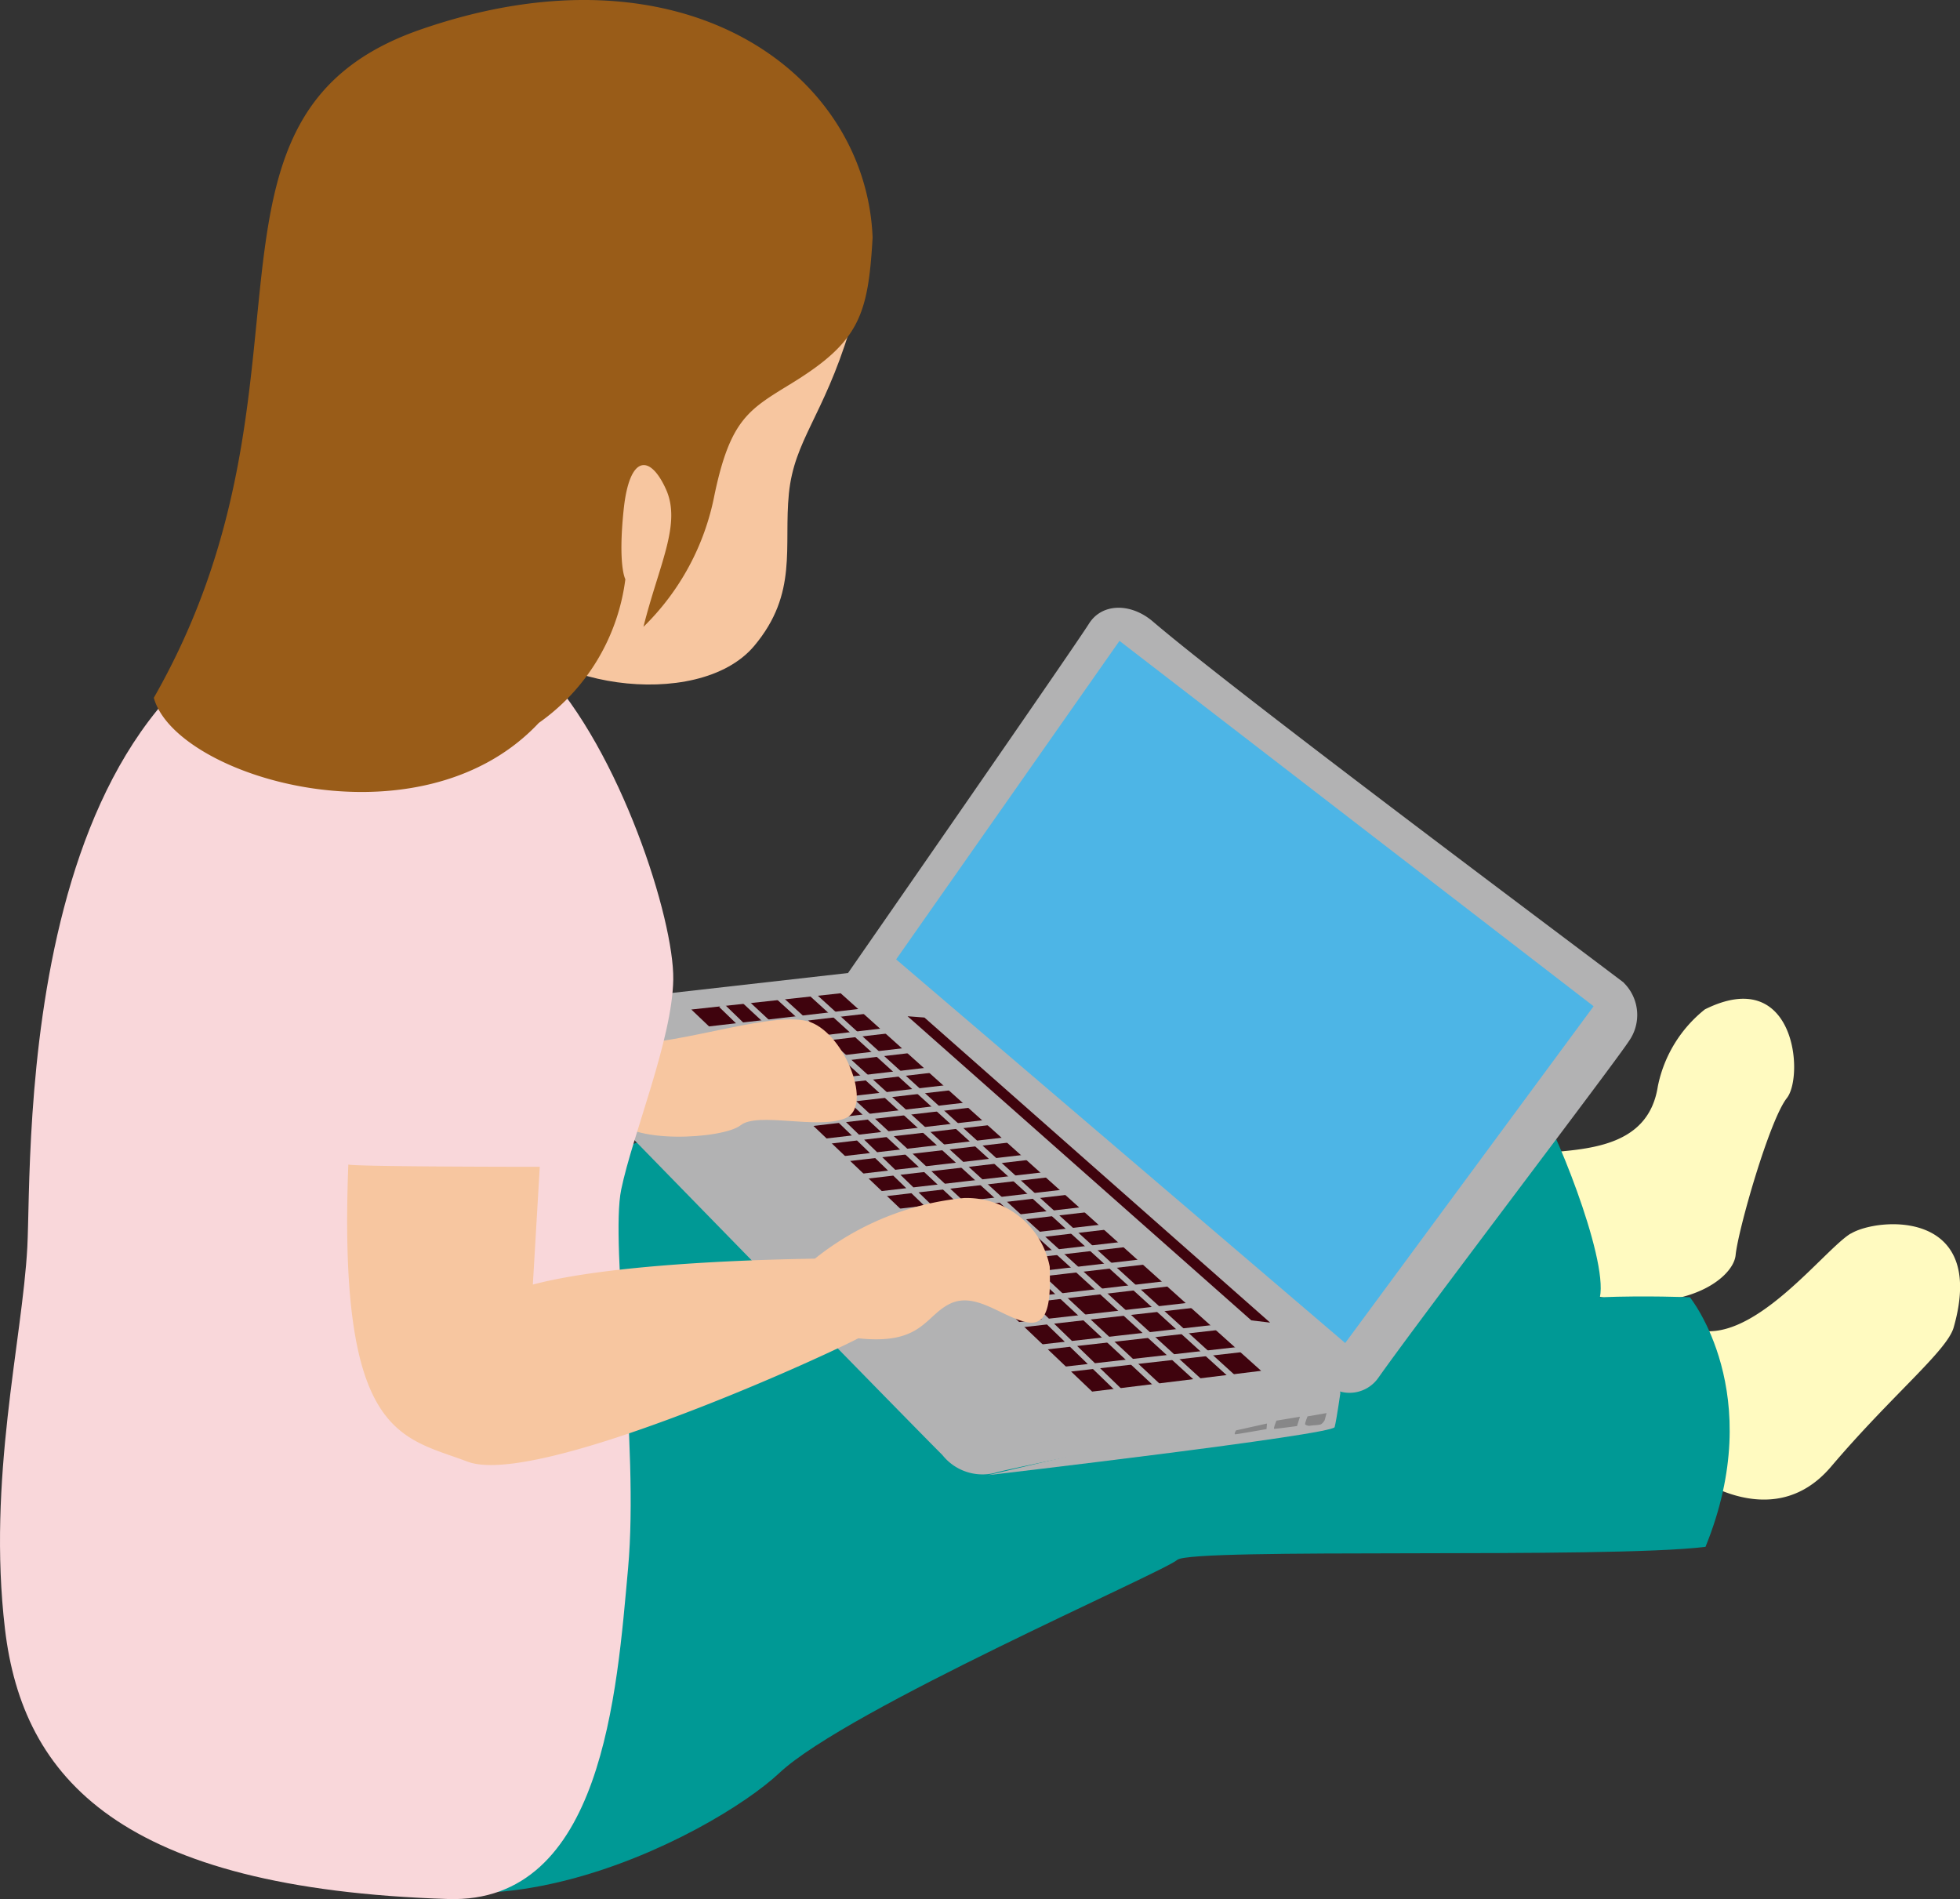
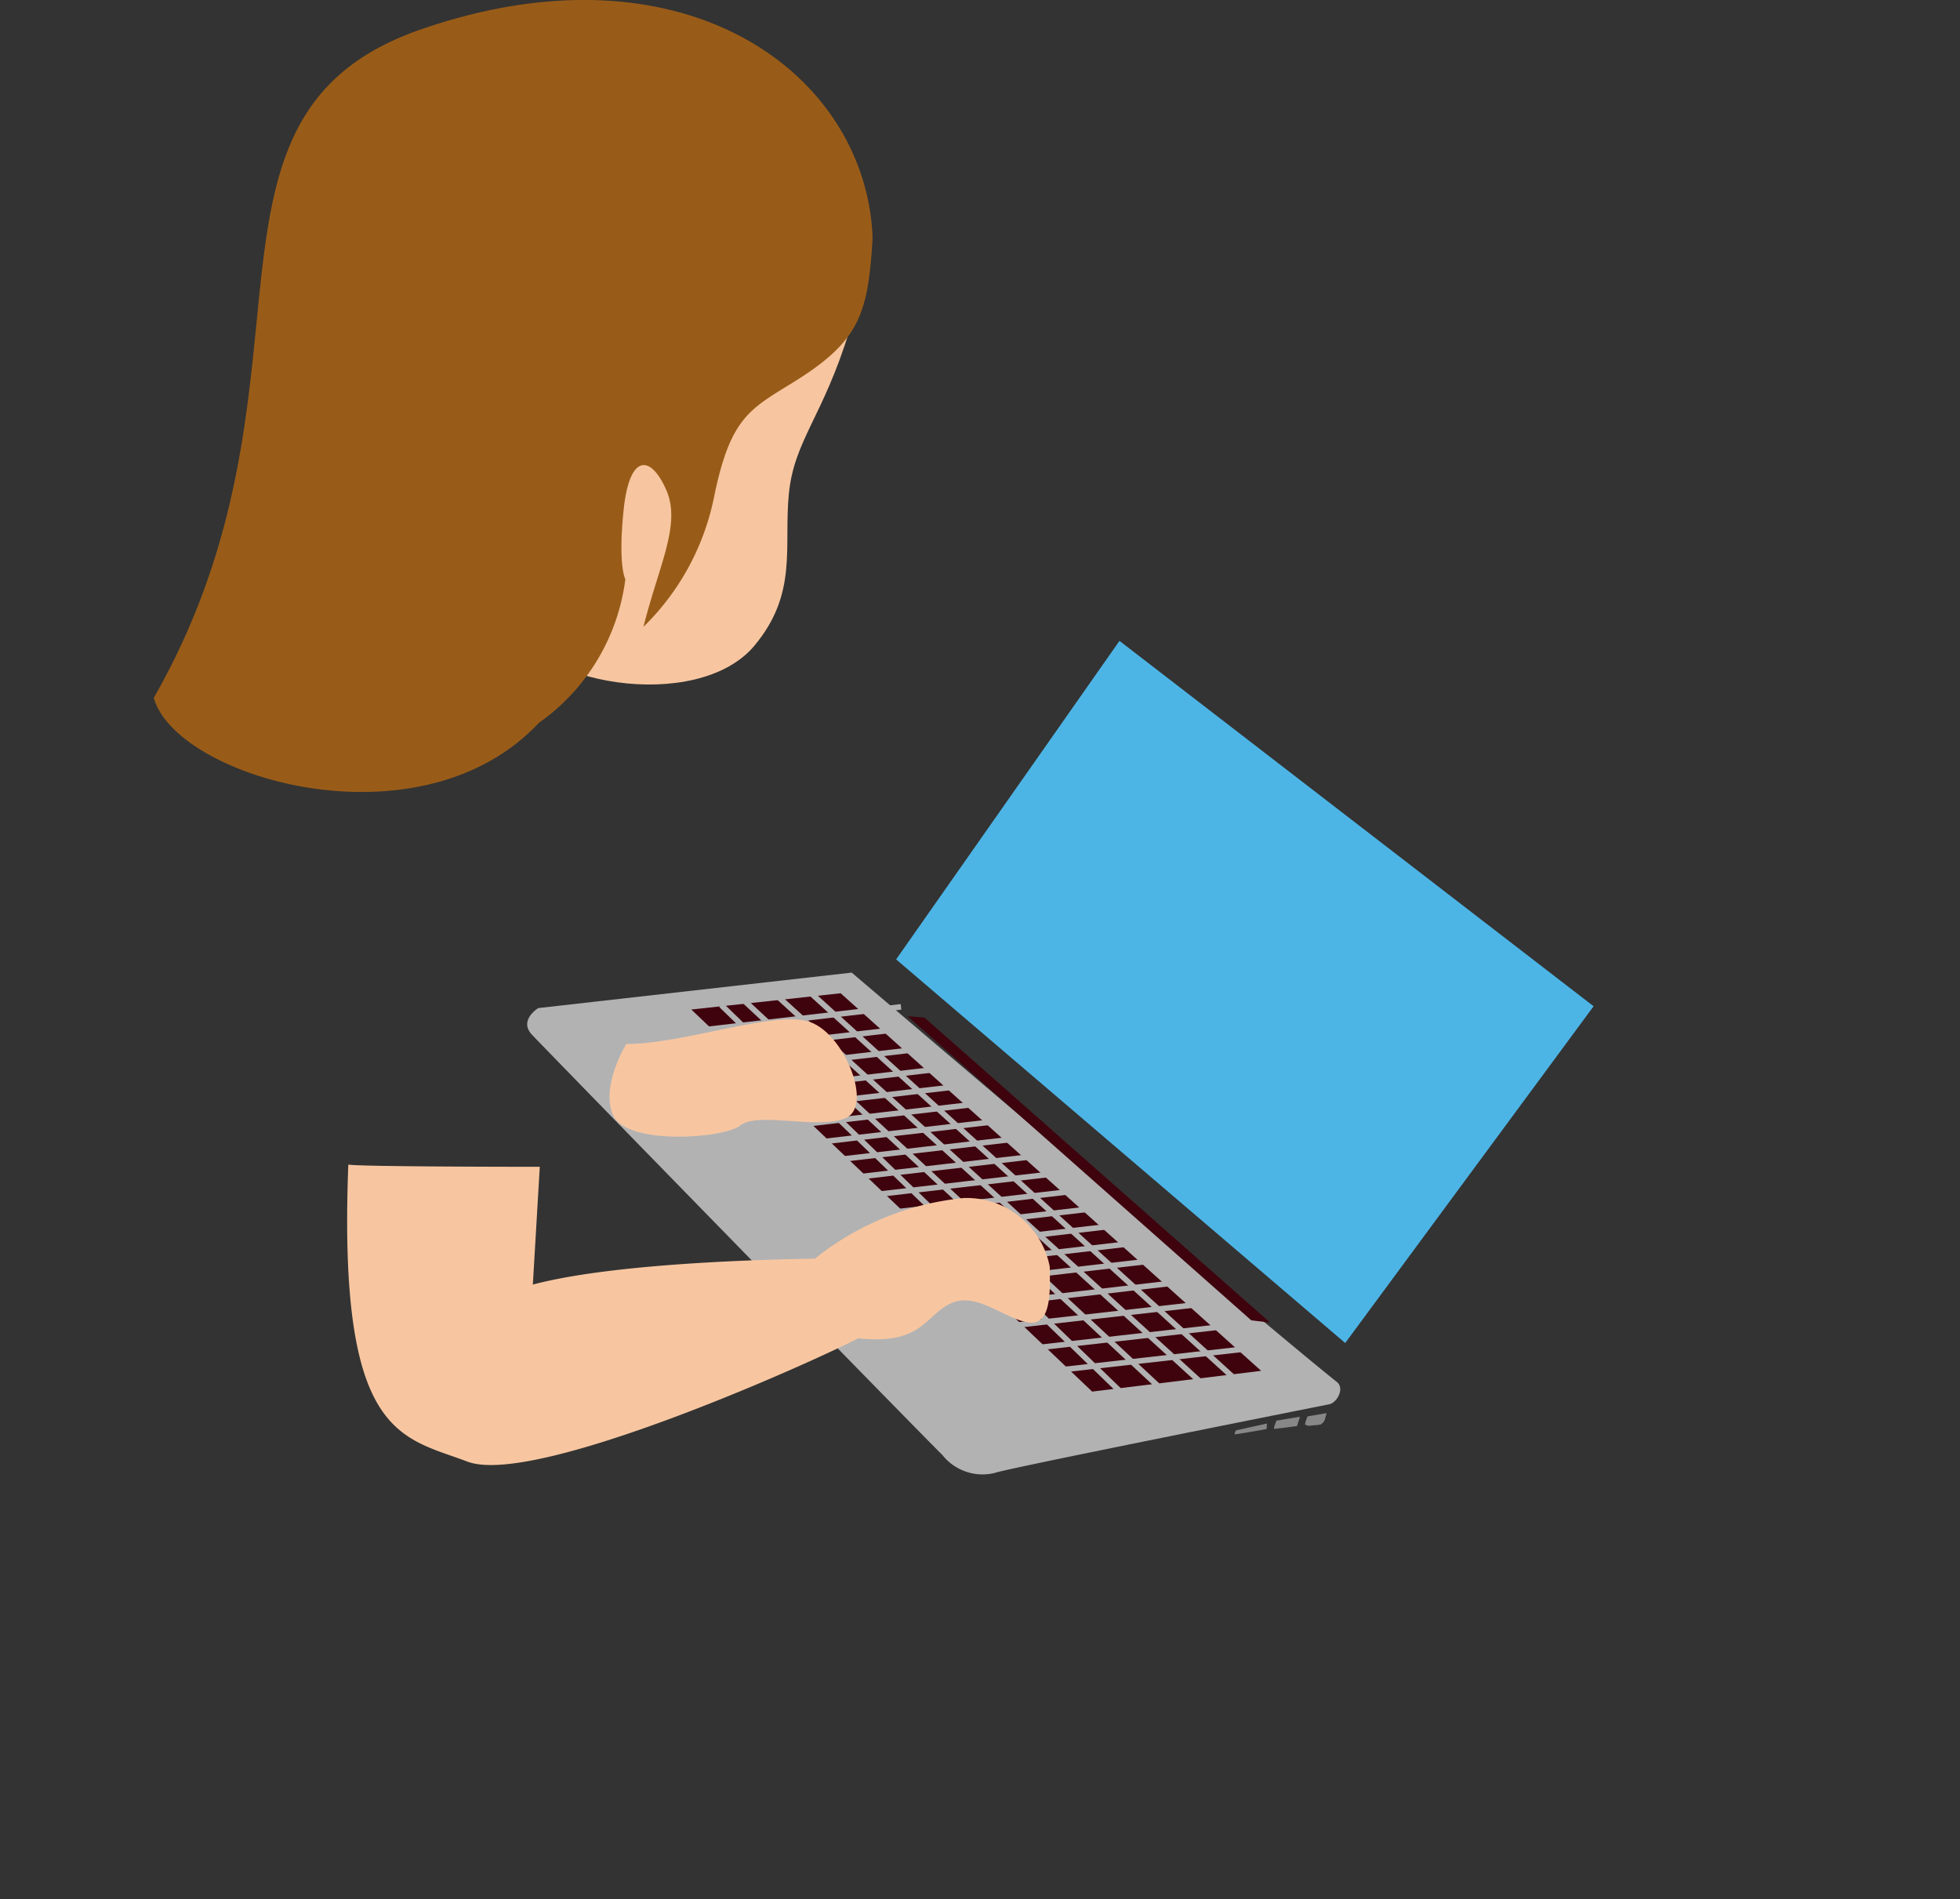
<svg xmlns="http://www.w3.org/2000/svg" viewBox="0 0 87.971 85.231">
  <rect x="0" y="0" width="87.971" height="85.231" fill="#333333" stroke="none" />
-   <path fill="#fffac0" d="M68.816 51.783c2.1-.208 5.143-.125 5.593-3.03a5.9 5.9 0 0 1 2.111-3.452c4.064-2.025 4.462 2.991 3.68 3.98s-2.189 5.911-2.3 7.048-2.715 3.016-7.3 1.552-1.784-6.098-1.784-6.098m14.246 3.58c-1.195.732-4.267 4.863-6.816 4.337s-.667 3.635-.752 4.048a14 14 0 0 0 .216 2.274s3.752 3.006 6.475-.2 5.194-5.186 5.5-6.241c1.529-5.347-3.424-4.946-4.618-4.214" />
-   <path fill="#009995" d="M69 49.498c.622.729 3.183 6.914 2.808 8.723 2.076-.083 4.04 0 4.04 0s3.5 4.312.7 11.2c-4.4.549-23.081.028-23.71.586s-14.815 6.708-17.851 9.557-15.164 9.215-21.441 2.254 1.374-17.216 2.02-17.853 10.408-11.743 10.408-11.743 15.93-6.1 22.347-4.772 18.925 3.058 20.678 2.048" />
-   <path fill="#b2b2b3" d="M44.347 66.204s15.466-1.805 15.556-2.156.263-1.572.263-1.572Z" />
-   <path fill="#b2b2b3" d="M72.881 44.1c-3-2.271-17.492-13.09-21.138-16.208-.98-.837-2.279-.839-2.868.1-.672 1.074-10.821 15.689-10.821 15.689s21.391 18.311 21.827 18.67a1.58 1.58 0 0 0 1.978-.509c1.91-2.707 10.6-14.11 11.25-15.115a2.03 2.03 0 0 0-.236-2.627" />
  <path fill="#4db5e6" d="M50.246 28.762 40.221 43.057l20.156 17.217L71.526 45.16Z" />
  <path fill="#b2b2b3" d="M60.005 62.024c.353.281.013.927-.348 1-.5.1-14.578 2.9-15 3.078a2.3 2.3 0 0 1-2.364-.807c-.727-.7-17.817-18.213-18.421-18.862s.288-1.191.288-1.191l14.068-1.592s18.639 15.885 21.777 18.374" />
  <path fill="#3f030d" d="m37.731 44.577 18.873 16.945-7.585.932-17.99-17.147Z" />
  <path fill="none" stroke="#b2b2b3" stroke-width=".25" d="m43.858 49.548-10.864 1.266m9.085-2.827-10.864 1.266m10.318-2.2-10.864 1.266m10.317-2.198-10.864 1.264m10.317-2.198-10.862 1.266m13.391 2.315-10.862 1.264m12.642.295-10.862 1.266m11.753-.485-10.864 1.264m11.753-.485-10.862 1.264m11.753-.484-10.862 1.264m11.753-.484-10.864 1.264m11.752-.484-10.862 1.266m11.753-.486-10.862 1.266m11.754-.486-10.864 1.264m11.753-.483-10.862 1.264m11.469-.228L41.613 58.87m12.093-.317-11.145 1.266m12.256-.272-11.145 1.264m12.619-.317L45.146 61.76M32.37 45.108 50.648 62.81" />
  <path fill="#3f030d" d="m41.492 45.667-.757-.058 15.428 13.649.844.1Z" />
  <path fill="#878788" d="M58.686 63.567s-.145.356-.1.369a.35.35 0 0 0 .191.053c.138-.025.333-.023.477-.055.1-.022.2-.191.2-.191l.087-.324Zm-1.396.191s-.145.356-.1.366 1.025-.123 1.025-.123l.131-.419Zm-1.814.437s-.092.163-.047.175 1.416-.233 1.416-.233l.022-.25Z" />
  <path fill="none" stroke="#b2b2b3" stroke-width=".25" d="m33.277 44.793 18.917 17.614M34.734 44.56l19.169 17.486M36.19 44.385l19.174 17.444" />
  <path fill="#f7c6a0" d="M38.128 14.827c-1.185 3.873-2.479 4.926-2.72 7.322s.423 4.477-1.554 6.836c-2.536 3.026-10.124 1.8-11.262-1.4s2.58-7.976 2.58-7.976ZM28.111 46.851c2.57.017 6.723-1.552 8.274-.973s2.818 3.8 1.554 4.311-3.928-.3-4.7.314-5.071.882-5.7-.408.572-3.244.572-3.244" />
-   <path fill="#f9d7da" d="M24.355 30.008c3.486 3.68 5.906 11.258 5.863 13.952s-1.825 6.956-2.336 9.425.812 11.448.308 17-1.136 15.063-8.08 14.842C5.427 84.761 1.018 79.837.223 73.108S1 60.176 1.226 55.975.587 29.263 15.6 26.965c8.009-.146 8.751 3.043 8.751 3.043" />
  <path fill="#995c18" d="M39.164 10.683c-.2 3.434-.586 4.643-3.6 6.5-1.933 1.19-2.78 1.594-3.5 5.049a11.25 11.25 0 0 1-3.184 5.9c.7-2.8 1.715-4.614 1.01-6.176s-1.64-1.586-1.9.933.078 3.106.078 3.106a9.32 9.32 0 0 1-3.885 6.449c-5.355 5.709-16.309 2.446-17.279-1.128 8.079-14.138.777-26.1 11.962-29.987 11.841-4.111 20.025 1.963 20.3 9.353" />
  <path fill="#f7c6a0" d="M15.634 52.266c.494.1 8.593.1 8.593.1l-.311 5.285c4.086-1.085 12.144-1.145 12.663-1.165a12.65 12.65 0 0 1 6.682-2.719 3.8 3.8 0 0 1 3.855 3.084c.017 1.161.08 2.719-1.032 2.489s-2.288-1.373-3.427-.837-1.259 1.87-4.133 1.559c-2.308 1.189-14.558 6.667-17.543 5.535s-5.823-1.076-5.347-13.331" />
</svg>